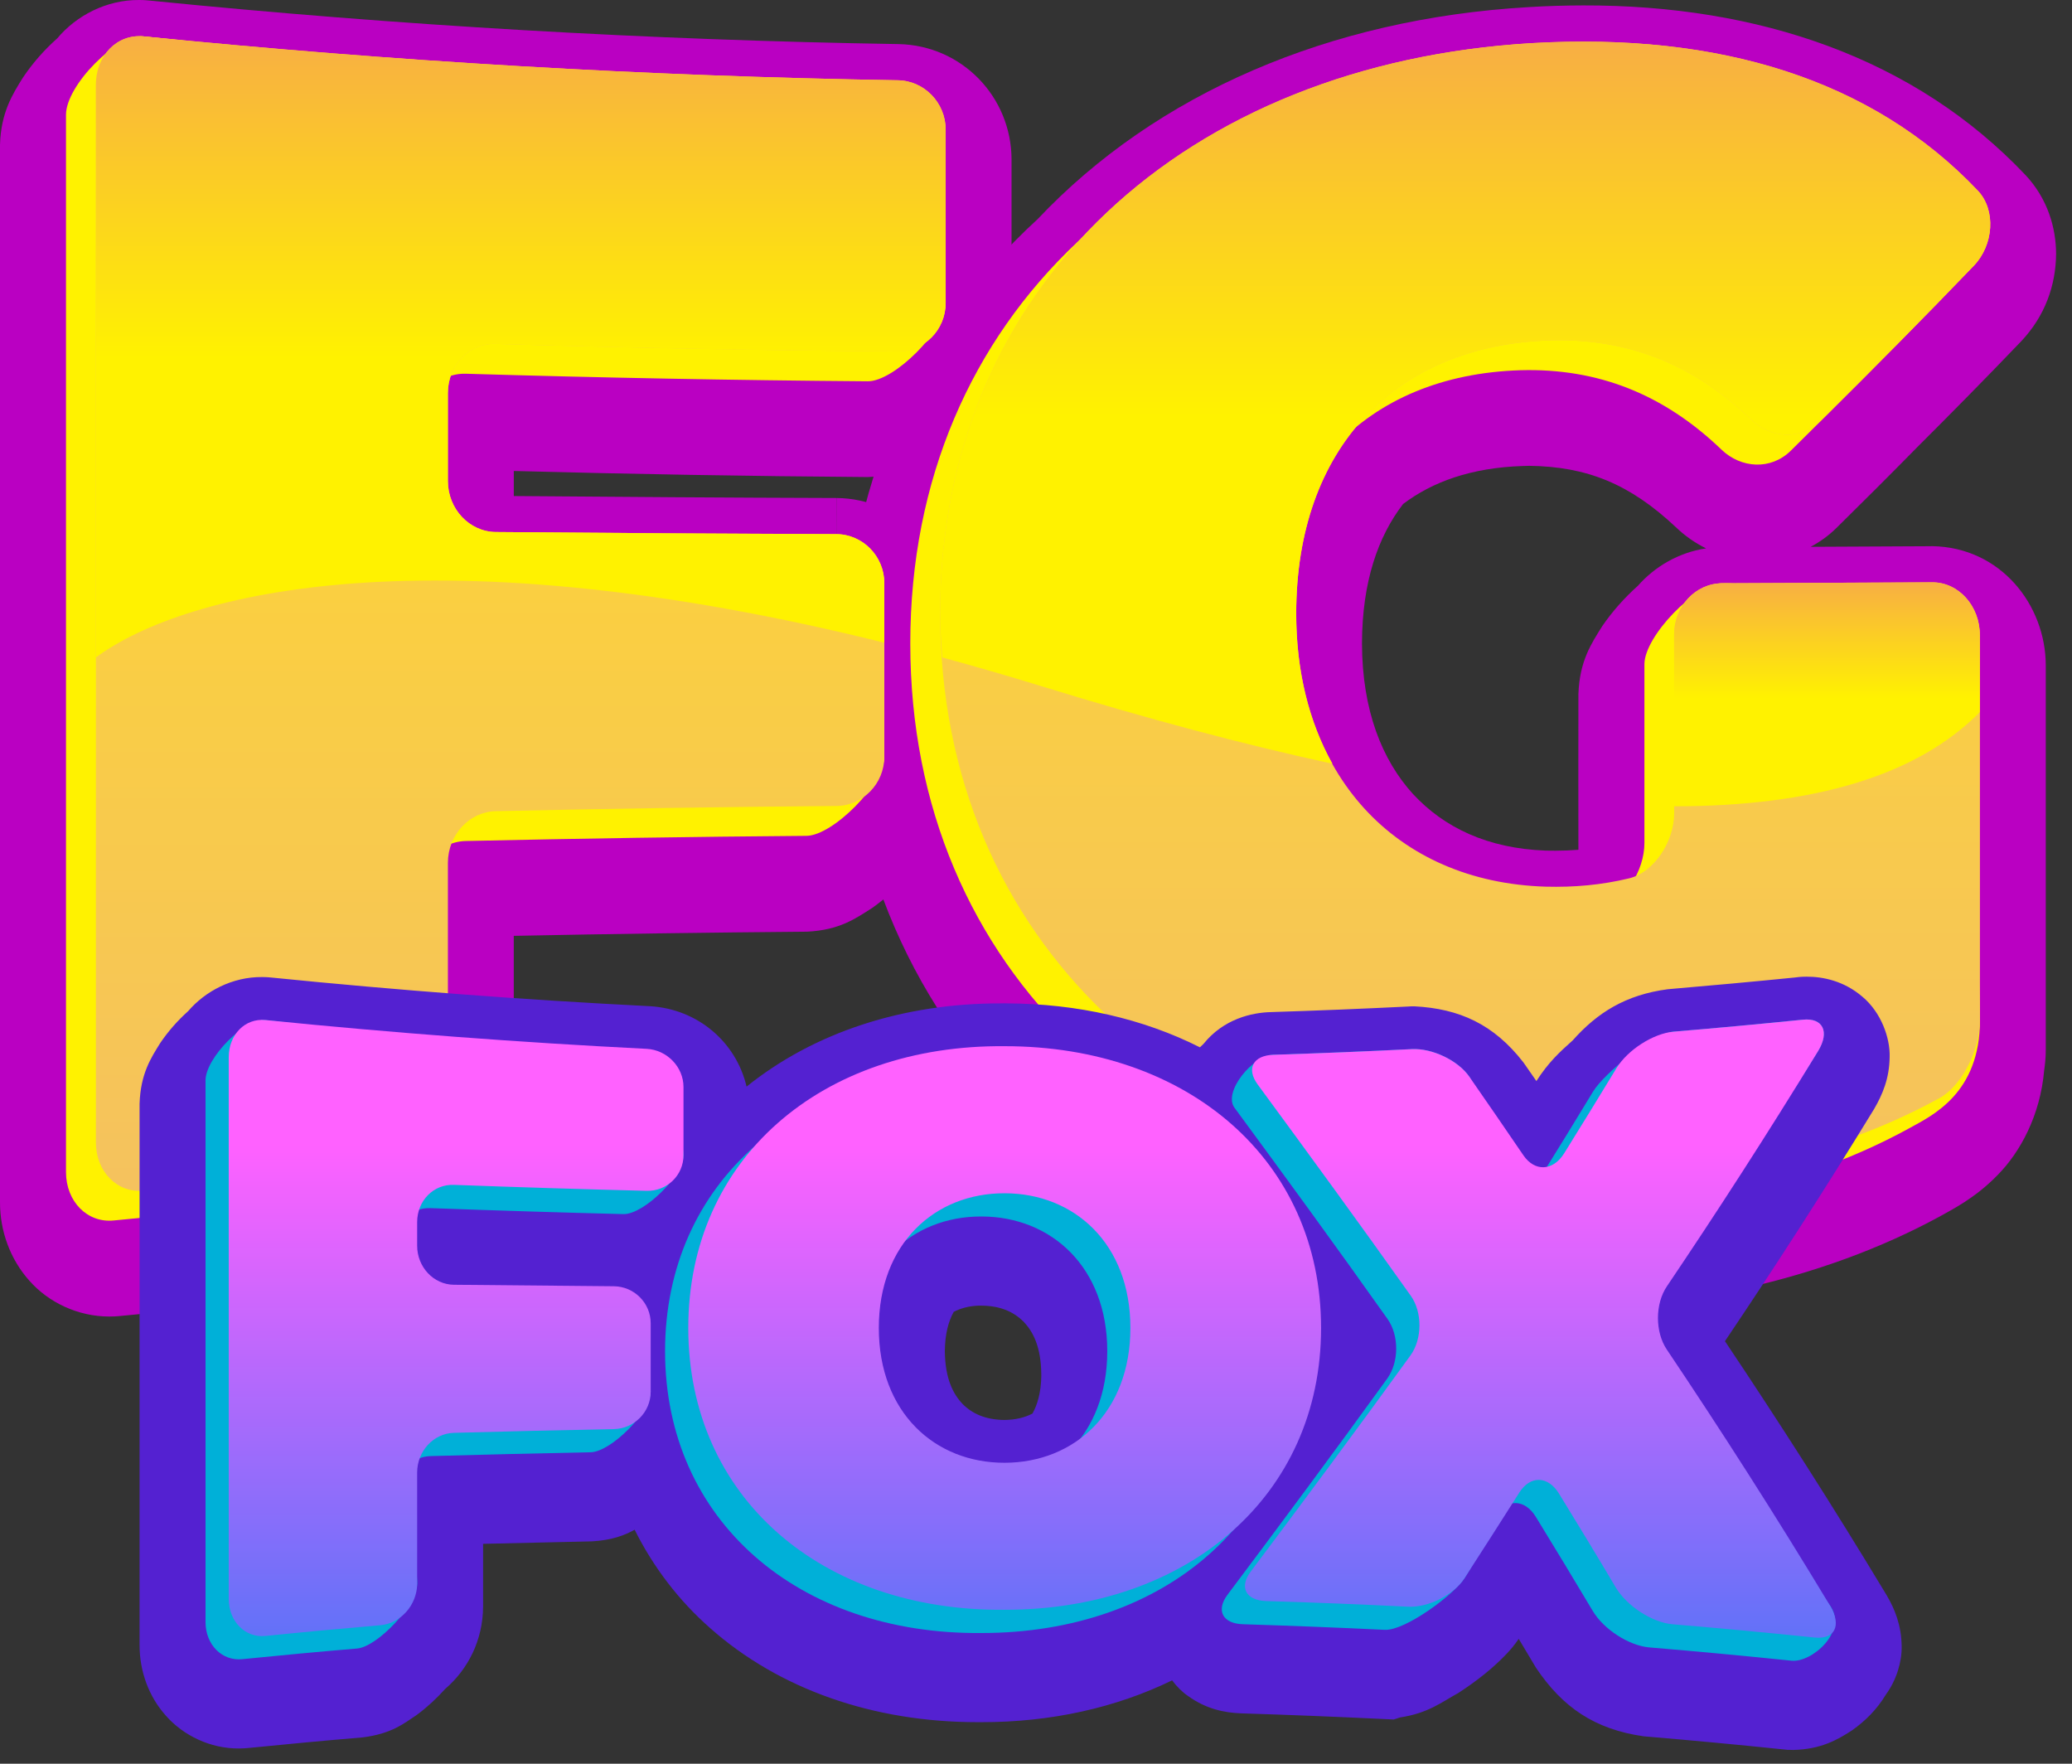
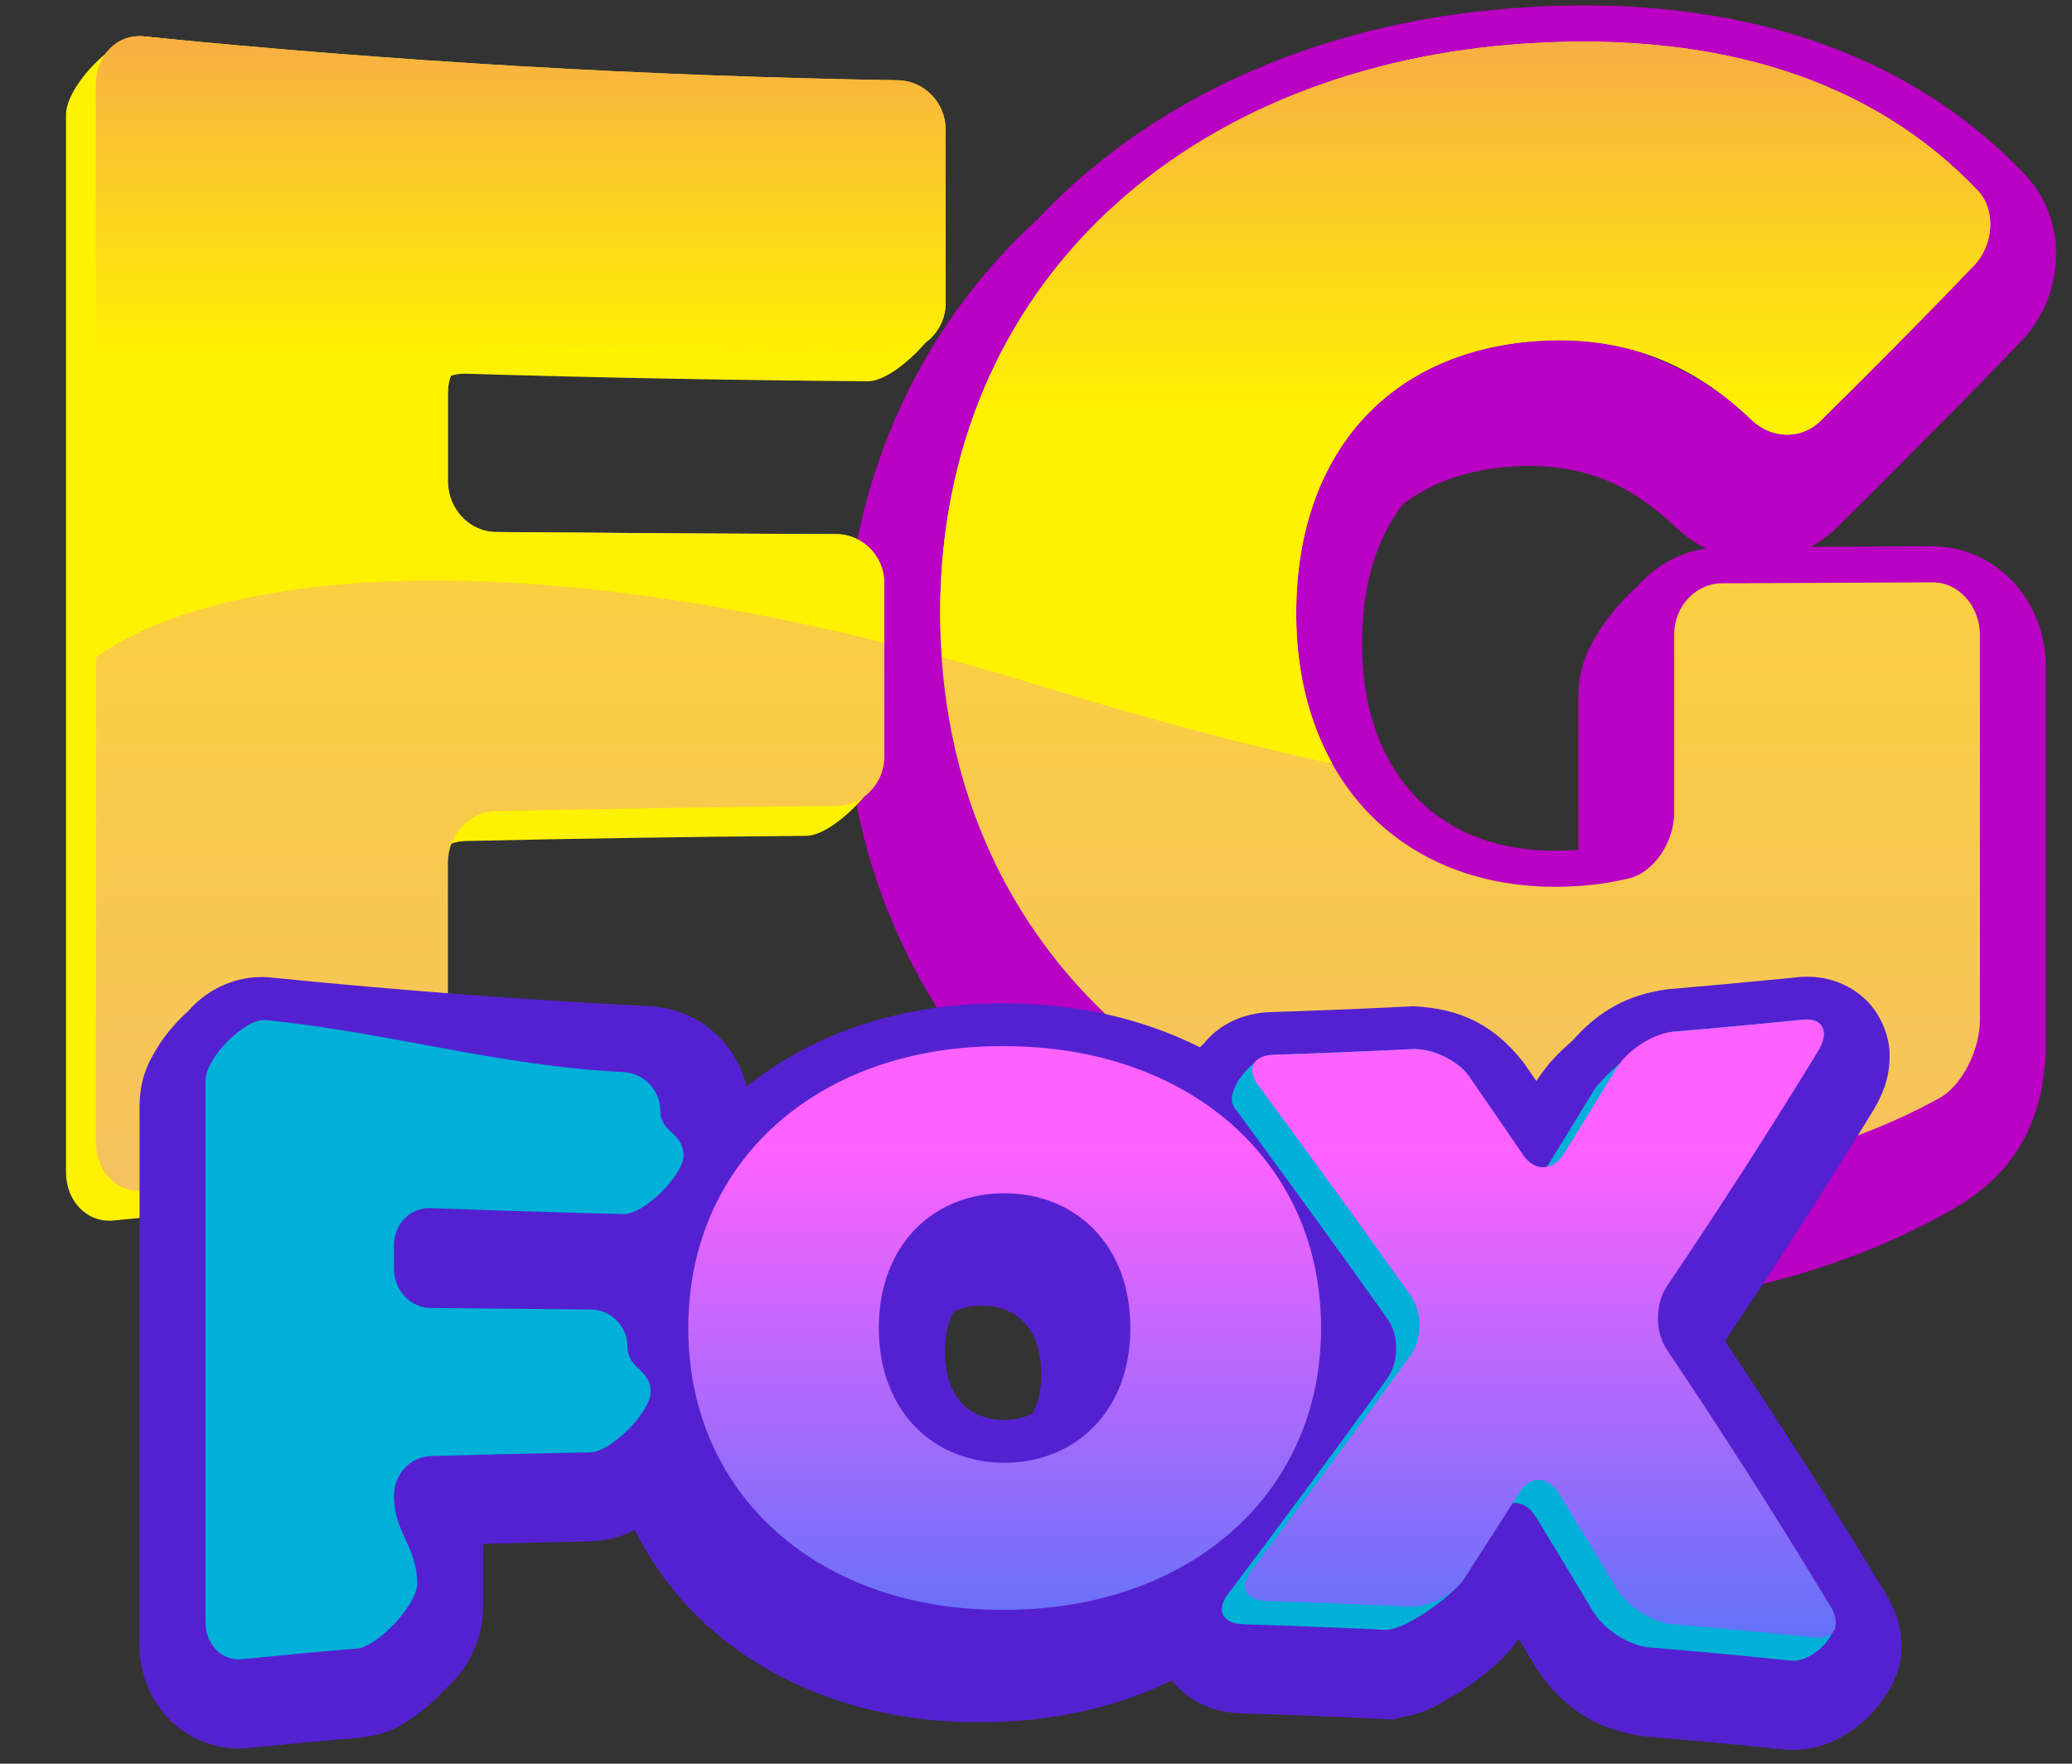
<svg xmlns="http://www.w3.org/2000/svg" width="94" height="80" viewBox="0 0 94 80" fill="none">
  <rect x="0" y="0" width="94" height="80" fill="#333333" stroke="none" />
-   <path d="M1.337 58.096C0.459 57.117 -0.004 55.834 2.35152e-05 54.52C2.35152e-05 38.53 2.35152e-05 22.546 2.35152e-05 6.563C0.043 5.111 0.563 4.278 1.056 3.496C1.503 2.834 2.019 2.255 2.597 1.74C3.459 0.711 4.823 -0.011 6.314 0C6.558 0 6.729 0.021 6.809 0.028C18.103 1.159 29.432 1.817 40.773 2C43.641 2.062 45.884 4.392 45.891 7.236C45.891 9.855 45.891 12.473 45.891 15.095C45.891 16.681 45.174 18.113 44.057 19.063C43.553 19.62 42.997 20.125 42.362 20.571C41.615 21.045 40.874 21.577 39.377 21.638C33.998 21.6 28.652 21.505 23.309 21.363C23.309 21.74 23.309 22.12 23.309 22.5C28.191 22.539 33.069 22.575 37.946 22.589L37.935 25.582L37.952 22.589C40.843 22.616 43.105 24.963 43.108 27.806C43.108 30.429 43.108 33.053 43.108 35.679C43.105 37.289 42.382 38.73 41.242 39.685C40.742 40.241 40.192 40.742 39.567 41.184C38.824 41.657 38.091 42.19 36.605 42.26C32.169 42.298 27.735 42.359 23.308 42.449C23.308 45.605 23.308 48.762 23.308 51.921C23.299 53.628 22.535 55.115 21.342 56.117C20.869 56.647 20.354 57.13 19.77 57.561C19.067 58.037 18.393 58.547 17.003 58.702C13.149 58.978 9.299 59.307 5.454 59.691L5.385 59.697C5.282 59.706 5.155 59.716 4.955 59.716C3.52 59.715 2.197 59.069 1.337 58.096ZM5.982 53.628C9.385 53.297 12.792 53.008 16.197 52.762C16.429 52.595 16.745 52.299 16.986 52.01L17.228 51.722L17.324 51.654C17.324 47.929 17.324 44.21 17.324 40.488C17.324 39.808 17.454 39.171 17.666 38.599L18.154 37.271L19.491 36.807C19.888 36.67 20.417 36.527 21.066 36.513C26.086 36.401 31.111 36.325 36.134 36.281C36.338 36.141 36.658 35.849 36.889 35.577L37.125 35.293C37.125 33.052 37.125 30.809 37.125 28.569C32.236 28.55 27.347 28.518 22.465 28.476C19.474 28.422 17.32 25.961 17.324 23.172C17.324 21.838 17.324 20.51 17.324 19.179C17.324 18.529 17.451 17.941 17.613 17.462L18.091 16.029L19.527 15.565C19.939 15.433 20.454 15.319 21.04 15.313C21.057 15.313 21.102 15.313 21.176 15.313C21.21 15.315 21.253 15.316 21.298 15.319C27.185 15.496 33.077 15.605 38.95 15.658C39.161 15.512 39.477 15.223 39.701 14.954L39.906 14.714C39.906 12.464 39.906 10.218 39.906 7.972C28.852 7.773 17.81 7.128 6.775 6.04L6.688 6.112C6.411 6.314 6.114 6.698 5.982 6.892C5.982 22.467 5.982 38.048 5.982 53.628Z" fill="#BA00C2" />
  <path d="M67.643 59.379C51.203 58.565 38.328 47.206 38.298 30.765C38.291 30.673 38.291 30.595 38.298 30.538C38.279 22.185 41.563 14.978 47.07 9.943C52.46 4.238 60.318 0.847 69.33 0.324C70.174 0.27 71.006 0.249 71.821 0.246C79.791 0.226 86.881 2.642 91.896 7.946C92.886 9.006 93.278 10.323 93.278 11.524C93.266 12.945 92.773 14.338 91.698 15.477C90.111 17.134 88.527 18.74 86.966 20.297C85.752 21.531 84.54 22.74 83.307 23.954C82.961 24.294 82.565 24.578 82.145 24.803C83.955 24.796 85.764 24.784 87.569 24.776C87.601 24.774 87.632 24.774 87.656 24.773C90.761 24.823 92.802 27.431 92.81 30.173C92.81 35.989 92.81 41.805 92.81 47.623C92.81 47.989 92.774 48.299 92.736 48.56C92.561 50.577 91.66 52.252 90.627 53.296C89.591 54.368 88.487 54.896 88.068 55.14C82.568 58.152 76.046 59.427 69.928 59.436C69.167 59.437 68.411 59.421 67.643 59.379ZM67.975 53.407C68.615 53.437 69.265 53.454 69.928 53.454C75.198 53.465 80.856 52.292 85.177 49.903C85.736 49.606 86.084 49.395 86.317 49.147C86.533 48.893 86.701 48.722 86.788 47.939L86.799 47.813L86.813 47.732C86.829 47.63 86.829 47.624 86.829 47.624C86.829 42.002 86.829 36.383 86.829 30.763C84.076 30.777 81.316 30.79 78.559 30.799L78.385 30.946C78.077 31.183 77.733 31.619 77.586 31.838C77.586 34.423 77.586 37.004 77.586 39.584C77.583 40.669 77.294 41.608 76.874 42.438L76.375 43.42L75.36 43.843C75.255 43.884 75.022 43.99 74.577 44.11C73.236 44.428 71.895 44.567 70.572 44.567C70.364 44.567 70.21 44.562 70.03 44.562C65.918 44.453 62.224 42.844 59.686 40.046C57.132 37.259 55.801 33.424 55.808 29.183C55.801 25.144 56.962 21.526 59.232 18.808L59.401 18.601L59.628 18.415C62.113 16.364 65.338 15.255 68.876 15.155C69.033 15.15 69.199 15.147 69.378 15.147C73.212 15.118 76.796 16.534 79.679 19.131C80.689 18.134 81.698 17.119 82.722 16.078C84.19 14.614 85.656 13.129 87.114 11.614C83.453 8.034 78.42 6.247 71.824 6.225C71.124 6.225 70.415 6.248 69.691 6.293C61.889 6.752 55.54 9.646 51.344 14.128L51.259 14.22L51.176 14.294C46.948 18.178 44.418 23.441 44.288 30.061L45.443 33.527H44.471C45.864 45.08 54.945 52.514 67.975 53.407ZM61.789 29.185C61.796 32.223 62.703 34.476 64.099 36.011C65.51 37.535 67.476 38.483 70.123 38.583C70.329 38.583 70.479 38.587 70.573 38.587C70.925 38.587 71.27 38.572 71.607 38.545C71.603 36.189 71.603 33.838 71.607 31.481C71.662 29.973 72.198 29.185 72.694 28.393C73.162 27.713 73.703 27.11 74.307 26.569C75.055 25.719 76.139 25.06 77.4 24.874C76.899 24.629 76.436 24.304 76.028 23.912C73.936 21.947 71.998 21.164 69.38 21.129C69.287 21.129 69.185 21.132 69.064 21.138C66.745 21.215 64.985 21.854 63.654 22.861C62.52 24.333 61.796 26.388 61.789 29.185ZM44.281 30.538C44.287 30.485 44.288 30.413 44.283 30.327C44.281 30.395 44.281 30.464 44.281 30.538Z" fill="#BA00C2" />
  <path d="M18.962 19.179C18.962 20.511 18.962 21.841 18.962 23.173C18.962 24.438 19.936 25.479 21.135 25.487C26.283 25.53 31.433 25.566 36.585 25.582C37.79 25.589 38.762 26.584 38.762 27.806C38.762 30.432 40.119 31.7 40.119 34.323C40.119 35.547 37.79 37.905 36.585 37.913C31.432 37.953 26.283 38.033 21.135 38.147C19.937 38.17 18.962 39.222 18.962 40.49C18.962 44.298 20.319 46.755 20.319 50.564C20.319 51.829 17.988 54.274 16.791 54.362C12.911 54.639 9.033 54.97 5.159 55.359C3.966 55.481 2.994 54.504 2.994 53.164C2.994 37.177 2.994 21.191 2.994 5.203C2.994 3.864 5.321 1.53 6.515 1.65C17.891 2.79 27.948 4.809 39.369 4.992C40.569 5.013 41.544 6.012 41.544 7.236C41.544 9.857 42.902 11.122 42.902 13.739C42.902 14.963 40.569 17.306 39.369 17.295C33.288 17.247 27.207 17.134 21.134 16.952C19.937 16.916 18.962 17.912 18.962 19.179Z" fill="#FFF200" />
-   <path d="M78.13 26.457C81.308 26.442 83.131 27.785 86.303 27.767C87.499 27.758 88.467 28.834 88.467 30.173C88.467 35.989 89.825 40.452 89.825 46.269C89.825 49.593 87.671 50.593 86.633 51.167C81.112 54.21 74.091 55.377 67.824 55.035C52.499 54.15 41.296 44.096 41.297 29.185C41.296 14.269 52.5 4.229 68.164 3.311C76.624 2.826 83.575 4.946 88.374 10.004C89.213 10.888 89.092 12.469 88.193 13.408C85.877 15.823 83.559 18.163 81.24 20.446C80.338 21.333 78.988 21.245 78.105 20.401C75.478 17.878 72.491 16.695 68.979 16.793C61.928 17.01 57.449 21.699 57.449 29.186C57.449 36.467 61.928 41.366 68.772 41.576C70.048 41.611 71.29 41.5 72.541 41.203C73.706 40.925 74.602 39.509 74.602 38.235C74.602 35.532 74.602 32.831 74.602 30.128C74.602 28.855 76.933 26.462 78.13 26.457Z" fill="#FFF200" />
  <path d="M20.32 17.825C20.32 19.153 20.32 20.486 20.32 21.818C20.32 23.082 21.291 24.12 22.491 24.132C27.64 24.178 32.79 24.211 37.94 24.227C39.143 24.234 40.119 25.229 40.119 26.451C40.119 29.074 40.119 31.7 40.119 34.324C40.119 35.548 39.143 36.55 37.94 36.559C32.79 36.6 27.64 36.679 22.491 36.793C21.291 36.82 20.32 37.868 20.32 39.137C20.32 42.946 20.32 46.758 20.32 50.567C20.32 51.831 19.343 52.922 18.147 53.007C14.265 53.285 10.389 53.617 6.516 54.006C5.321 54.127 4.35 53.148 4.35 51.809C4.35 35.823 4.35 19.837 4.35 3.849C4.35 2.51 5.321 1.533 6.516 1.651C17.891 2.791 29.305 3.454 40.725 3.641C41.926 3.656 42.902 4.658 42.902 5.882C42.902 8.503 42.902 11.123 42.902 13.74C42.902 14.964 41.926 15.948 40.725 15.941C34.645 15.895 28.564 15.78 22.489 15.599C21.29 15.56 20.32 16.557 20.32 17.825Z" fill="url(#paint0_linear_1295_544)" />
  <path d="M78.126 26.457C81.304 26.442 84.483 26.43 87.656 26.414C88.851 26.404 89.823 27.479 89.823 28.818C89.823 34.635 89.823 40.453 89.823 46.269C89.823 47.604 89.022 49.236 87.986 49.81C82.464 52.854 75.445 54.022 69.178 53.679C53.853 52.795 42.648 42.739 42.652 27.83C42.648 12.913 53.852 2.872 69.52 1.955C77.977 1.47 84.93 3.59 89.727 8.647C90.565 9.532 90.445 11.114 89.549 12.051C87.23 14.467 84.912 16.806 82.593 19.09C81.691 19.977 80.339 19.89 79.458 19.043C76.831 16.52 73.847 15.339 70.332 15.439C63.281 15.654 58.805 20.343 58.805 27.831C58.805 35.108 63.281 40.01 70.128 40.218C71.401 40.252 72.643 40.144 73.894 39.844C75.059 39.569 75.953 38.152 75.953 36.875C75.953 34.176 75.953 31.475 75.953 28.772C75.953 27.5 76.929 26.462 78.126 26.457Z" fill="url(#paint1_linear_1295_544)" />
-   <path d="M87.65 26.413C84.478 26.431 81.3 26.442 78.121 26.457C76.924 26.462 75.947 27.498 75.947 28.769C75.947 31.373 75.947 33.972 75.947 36.573C82.24 36.569 86.949 35.206 89.818 32.301C89.818 31.138 89.818 29.975 89.818 28.817C89.818 27.479 88.845 26.403 87.65 26.413Z" fill="url(#paint2_linear_1295_544)" />
  <path d="M69.52 1.955C53.852 2.872 42.648 12.913 42.652 27.83C42.652 28.507 42.7 29.162 42.745 29.82C44.206 30.218 45.709 30.651 47.258 31.128C51.964 32.58 56.37 33.758 60.449 34.643C59.391 32.75 58.805 30.447 58.805 27.83C58.805 20.342 63.281 15.653 70.332 15.437C73.847 15.338 76.832 16.518 79.458 19.041C80.339 19.889 81.691 19.976 82.593 19.088C84.912 16.806 87.23 14.466 89.549 12.05C90.445 11.113 90.565 9.531 89.727 8.646C84.93 3.591 77.977 1.471 69.52 1.955Z" fill="url(#paint3_linear_1295_544)" />
  <path d="M40.118 29.153C40.118 28.253 40.118 27.351 40.118 26.451C40.118 25.229 39.141 24.234 37.939 24.227C32.789 24.209 27.638 24.177 22.489 24.132C21.29 24.119 20.318 23.082 20.318 21.818C20.318 20.486 20.318 19.153 20.318 17.825C20.318 16.556 21.29 15.561 22.489 15.599C28.564 15.78 34.645 15.894 40.725 15.941C41.926 15.95 42.902 14.964 42.902 13.74C42.902 11.123 42.902 8.503 42.902 5.882C42.902 4.658 41.926 3.656 40.725 3.641C29.305 3.455 17.891 2.791 6.516 1.651C5.321 1.531 4.35 2.51 4.35 3.849C4.35 12.508 4.35 21.164 4.35 29.82C8.466 26.79 19.798 24.097 40.118 29.153Z" fill="url(#paint4_linear_1295_544)" />
  <path d="M81.207 79.372H81.111L80.968 79.357C78.839 79.136 76.707 78.937 74.569 78.757C72.345 78.438 70.89 77.446 69.68 75.643C69.421 75.204 69.16 74.77 68.9 74.336C68.694 74.642 68.505 74.846 68.372 74.993C67.73 75.672 66.998 76.246 66.162 76.79C65.373 77.224 64.791 77.708 63.515 77.901L63.232 77.994L62.674 77.968C60.546 77.866 58.421 77.781 56.292 77.715C55.572 77.685 54.742 77.535 53.901 76.931C53.635 76.751 53.389 76.505 53.175 76.219C50.62 77.463 47.669 78.119 44.531 78.115C44.506 78.112 44.482 78.115 44.456 78.115C44.456 78.115 44.456 78.115 44.348 78.115C39.63 78.118 35.344 76.626 32.199 73.833C30.791 72.59 29.639 71.085 28.792 69.387C28.328 69.644 27.751 69.863 26.857 69.914C25.21 69.948 23.563 69.985 21.916 70.026C21.916 70.978 21.916 71.93 21.916 72.88C21.907 74.395 21.236 75.716 20.195 76.609C19.81 77.037 19.394 77.425 18.916 77.781C18.322 78.18 17.759 78.64 16.461 78.805C14.738 78.95 13.014 79.112 11.24 79.289C11.13 79.298 10.998 79.308 10.832 79.308C9.546 79.317 8.32 78.721 7.535 77.832C6.737 76.946 6.332 75.791 6.332 74.623C6.332 66.435 6.332 58.249 6.332 50.058C6.379 48.695 6.851 47.984 7.268 47.312C7.641 46.764 8.059 46.292 8.535 45.865C9.315 44.955 10.548 44.306 11.886 44.318C11.924 44.32 12.087 44.314 12.339 44.343C18.048 44.918 23.768 45.352 29.493 45.64C31.644 45.771 33.389 47.248 33.87 49.287C36.936 46.821 40.985 45.505 45.398 45.512C45.545 45.505 45.633 45.51 45.69 45.512C48.879 45.526 51.864 46.209 54.437 47.505C54.492 47.453 54.545 47.4 54.601 47.348C55.503 46.226 56.776 45.926 57.669 45.907C59.749 45.841 61.825 45.756 63.901 45.654C63.963 45.648 64.047 45.645 64.158 45.645C66.208 45.749 67.769 46.459 69.114 48.191C69.311 48.471 69.506 48.752 69.701 49.035C70.25 48.185 70.747 47.727 71.343 47.196C72.465 45.932 73.751 45.122 75.663 44.87C77.603 44.704 79.548 44.527 81.42 44.339C81.516 44.325 81.691 44.301 81.958 44.301C82.695 44.298 83.654 44.491 84.489 45.208C85.339 45.915 85.754 47.079 85.727 47.948C85.714 48.926 85.403 49.643 85.028 50.294C82.775 53.978 80.52 57.474 78.256 60.834C80.701 64.484 83.145 68.3 85.59 72.355C85.955 72.977 86.261 73.707 86.272 74.672C86.286 75.382 86.035 76.204 85.566 76.85C85.14 77.557 84.616 78.06 84.041 78.473C83.336 78.939 82.58 79.345 81.36 79.376C81.293 79.374 81.24 79.373 81.207 79.372ZM12.314 73.172C13.364 73.072 14.413 72.976 15.464 72.883C15.576 72.785 15.72 72.645 15.832 72.511L15.933 72.388C15.932 70.874 15.932 69.359 15.934 67.842C15.93 67.216 16.062 66.639 16.235 66.165L16.727 64.825L18.073 64.365C18.39 64.257 18.861 64.122 19.456 64.106C21.7 64.046 23.94 63.992 26.195 63.946C26.304 63.855 26.431 63.73 26.526 63.616C26.526 63.201 26.526 62.788 26.526 62.372C24.533 62.355 22.544 62.337 20.561 62.315C17.866 62.262 15.925 60.054 15.933 57.553C15.929 57.197 15.929 56.84 15.933 56.482C15.933 55.886 16.049 55.383 16.171 55.003L16.638 53.562L18.076 53.083C18.479 52.948 18.959 52.851 19.481 52.854C19.587 52.854 19.666 52.859 19.723 52.863C22.405 52.96 25.089 53.045 27.771 53.113C27.853 53.04 27.942 52.955 28.013 52.873C28.013 52.432 28.013 51.992 28.013 51.552C22.825 51.274 17.642 50.879 12.472 50.367C12.414 50.424 12.358 50.485 12.311 50.541C12.314 58.083 12.314 65.628 12.314 73.172ZM79.071 73.155C77.094 69.947 75.115 66.887 73.135 63.938C72.459 62.918 72.226 61.856 72.221 60.832C72.226 59.795 72.462 58.735 73.14 57.724C74.675 55.448 76.209 53.105 77.735 50.692C77.239 50.735 76.745 50.779 76.251 50.822C76.222 50.833 76.176 50.856 76.127 50.887C75.995 50.962 75.863 51.092 75.866 51.099L75.667 51.355L75.42 51.573C75.129 51.816 74.871 52.079 74.795 52.173C74.104 53.316 73.413 54.435 72.722 55.546L72.003 56.707L70.652 56.921C70.553 56.936 70.334 56.977 69.991 56.977C68.542 56.996 67.258 56.107 66.632 55.132C65.848 53.978 65.056 52.832 64.269 51.695C64.232 51.673 64.172 51.647 64.131 51.633C62.783 51.7 61.437 51.759 60.091 51.809C61.855 54.214 63.62 56.652 65.382 59.143C66.083 60.15 66.32 61.193 66.329 62.218C66.322 63.248 66.08 64.314 65.357 65.337C63.755 67.55 62.156 69.724 60.55 71.884C61.217 71.912 61.887 71.942 62.554 71.974C62.656 71.921 62.794 71.841 62.938 71.748C63.347 71.496 63.829 71.089 63.979 70.929C64.68 69.85 65.38 68.751 66.081 67.647L66.721 66.639L67.882 66.351C68.241 66.26 68.526 66.244 68.754 66.244C70.379 66.241 71.632 67.278 72.225 68.288C73.085 69.687 73.945 71.107 74.81 72.562C74.824 72.58 74.861 72.613 74.905 72.648C74.991 72.72 75.123 72.789 75.171 72.806C76.471 72.916 77.772 73.032 79.071 73.155ZM36.5 55.007L36.375 55.146L36.235 55.271C34.31 56.979 33.183 59.277 33.165 62.344C33.184 65.378 34.288 67.657 36.176 69.362C38.072 71.047 40.87 72.131 44.347 72.133C44.352 72.133 44.385 72.132 44.428 72.132C44.461 72.131 44.496 72.131 44.529 72.131C48.568 72.123 51.696 70.707 53.617 68.559L53.728 68.429L53.875 68.3C55.804 66.588 56.924 64.302 56.941 61.288C56.923 58.276 55.809 55.996 53.889 54.284C52.141 52.742 49.627 51.699 46.537 51.52L45.507 51.495C45.398 51.492 45.395 51.492 45.395 51.492C41.439 51.499 38.383 52.891 36.5 55.007ZM45.56 70.388C43.264 70.398 41.01 69.526 39.396 67.867C37.767 66.219 36.872 63.853 36.881 61.288C36.876 59.08 37.558 57.057 38.736 55.518L38.993 55.181L39.335 54.926C40.776 53.848 42.577 53.243 44.459 53.235C44.512 53.235 44.582 53.235 44.664 53.239C46.931 53.273 49.116 54.14 50.698 55.754C52.197 57.266 53.084 59.39 53.207 61.718C53.225 61.764 53.225 62.344 53.225 62.344C53.231 64.547 52.546 66.567 51.373 68.104L51.113 68.443L50.776 68.694C49.312 69.786 47.488 70.393 45.56 70.388ZM42.864 61.288C42.878 62.544 43.244 63.235 43.672 63.685C44.112 64.124 44.702 64.396 45.56 64.408C46.073 64.403 46.486 64.301 46.842 64.116C47.07 63.697 47.225 63.17 47.24 62.42C47.239 62.392 47.239 62.362 47.239 62.331C47.229 61.083 46.864 60.398 46.434 59.946C45.989 59.506 45.391 59.228 44.529 59.223H44.377C43.95 59.241 43.588 59.339 43.267 59.504C43.031 59.937 42.872 60.492 42.864 61.288ZM44.528 56.625V56.231L45.578 53.428L44.528 56.231V56.625Z" fill="#5421D1" />
  <path d="M17.873 56.485C17.873 56.842 17.873 57.199 17.873 57.556C17.873 58.525 18.618 59.319 19.538 59.328C21.957 59.354 24.374 59.377 26.796 59.397C27.719 59.407 28.466 60.156 28.466 61.073C28.466 62.109 29.519 62.093 29.519 63.129C29.519 64.046 27.719 65.855 26.796 65.873C24.374 65.921 21.957 65.978 19.538 66.046C18.618 66.07 17.873 66.872 17.873 67.844C17.873 69.523 18.925 70.15 18.925 71.828C18.925 72.796 17.126 74.691 16.206 74.774C14.466 74.92 12.728 75.083 10.989 75.258C10.07 75.352 9.324 74.6 9.324 73.573C9.324 65.384 9.324 57.197 9.324 49.009C9.324 47.98 11.123 46.175 12.041 46.269C17.796 46.849 22.511 48.339 28.285 48.629C29.208 48.676 29.955 49.45 29.955 50.362C29.955 51.394 31.008 51.371 31.008 52.403C31.008 53.312 29.208 55.09 28.285 55.07C25.369 54.997 22.453 54.905 19.538 54.799C18.618 54.759 17.873 55.516 17.873 56.485Z" fill="#00B0D8" />
-   <path d="M30.172 61.289C30.172 53.595 36.239 48.43 44.528 48.507C52.816 48.503 58.884 53.669 58.884 61.289C58.884 68.909 52.816 74.076 44.528 74.072C36.239 74.148 30.172 68.982 30.172 61.289ZM50.233 61.289C50.235 57.473 47.688 55.182 44.527 55.178C41.362 55.169 38.819 57.456 38.819 61.289C38.819 65.122 41.364 67.411 44.527 67.401C47.688 67.396 50.233 65.109 50.233 61.289Z" fill="#00B0D8" />
  <path d="M72.253 73.061C71.394 71.62 70.534 70.202 69.676 68.803C69.173 67.986 68.373 67.971 67.88 68.743C67.047 70.058 67.267 70.305 66.433 71.593C65.94 72.351 63.743 73.975 62.82 73.927C60.675 73.824 58.534 73.74 56.386 73.673C55.466 73.644 55.153 73.049 55.691 72.332C58.105 69.118 60.52 65.87 62.934 62.531C63.472 61.788 63.477 60.568 62.945 59.822C60.634 56.561 58.317 53.387 56.005 50.246C55.473 49.525 56.846 47.872 57.767 47.841C59.865 47.774 61.958 47.691 64.057 47.585C64.975 47.54 66.146 48.095 66.66 48.838C67.476 50.012 67.237 52.251 68.057 53.448C68.573 54.206 69.401 54.173 69.906 53.364C70.697 52.094 71.489 50.809 72.277 49.505C72.788 48.672 74.998 46.875 75.917 46.793C77.874 46.63 79.83 46.448 81.786 46.25C82.706 46.153 83.016 46.801 82.478 47.677C80.194 51.413 76.855 56.005 74.568 59.398C74.03 60.193 74.03 61.465 74.565 62.261C77.036 65.947 80.3 68.917 83.029 72.838C83.835 73.998 82.193 75.424 81.276 75.327C79.125 75.105 76.979 74.904 74.828 74.725C73.901 74.647 72.747 73.902 72.253 73.061Z" fill="#00B0D8" />
-   <path d="M18.925 55.433C18.925 55.787 18.925 56.146 18.925 56.503C18.925 57.471 19.669 58.266 20.591 58.275C23.008 58.301 25.429 58.324 27.851 58.343C28.773 58.354 29.52 59.103 29.52 60.021C29.52 61.058 29.52 62.093 29.52 63.129C29.52 64.046 28.773 64.803 27.851 64.822C25.429 64.869 23.009 64.925 20.591 64.992C19.669 65.016 18.925 65.82 18.925 66.792C18.925 68.471 18.925 70.15 18.925 71.828C18.925 72.796 18.18 73.636 17.259 73.718C15.52 73.867 13.78 74.028 12.041 74.205C11.121 74.298 10.377 73.546 10.377 72.52C10.377 64.333 10.377 56.142 10.377 47.955C10.377 46.926 11.121 46.175 12.041 46.268C17.795 46.848 23.565 47.283 29.338 47.574C30.261 47.623 31.008 48.396 31.008 49.306C31.008 50.34 31.008 51.369 31.008 52.4C31.008 53.309 30.262 54.035 29.338 54.015C26.421 53.941 23.503 53.851 20.591 53.744C19.669 53.707 18.925 54.463 18.925 55.433Z" fill="url(#paint5_linear_1295_544)" />
  <path d="M31.225 60.235C31.225 52.543 37.29 47.377 45.581 47.454C53.868 47.451 59.933 52.615 59.933 60.235C59.933 67.855 53.868 73.021 45.581 73.018C37.29 73.096 31.225 67.929 31.225 60.235ZM51.282 60.235C51.285 56.418 48.741 54.129 45.579 54.125C42.414 54.116 39.869 56.404 39.869 60.235C39.869 64.069 42.414 66.358 45.579 66.349C48.741 66.344 51.282 64.055 51.282 60.235Z" fill="url(#paint6_linear_1295_544)" />
  <path d="M73.305 72.01C72.45 70.568 71.588 69.15 70.729 67.752C70.228 66.934 69.426 66.921 68.933 67.691C68.1 69.006 67.266 70.305 66.434 71.594C65.941 72.353 64.796 72.924 63.871 72.877C61.727 72.772 59.587 72.685 57.443 72.622C56.518 72.592 56.206 71.997 56.744 71.281C59.16 68.065 61.573 64.818 63.989 61.48C64.527 60.737 64.533 59.517 64.001 58.772C61.688 55.512 59.37 52.338 57.06 49.195C56.528 48.477 56.847 47.874 57.768 47.844C59.866 47.776 61.959 47.693 64.058 47.587C64.975 47.543 66.147 48.097 66.661 48.841C67.477 50.015 68.294 51.202 69.109 52.399C69.626 53.157 70.456 53.124 70.961 52.313C71.75 51.044 72.54 49.76 73.332 48.454C73.841 47.623 74.998 46.877 75.918 46.796C77.874 46.633 79.831 46.45 81.787 46.253C82.707 46.156 83.017 46.803 82.479 47.679C80.195 51.416 77.91 54.954 75.621 58.347C75.082 59.143 75.082 60.416 75.617 61.213C78.091 64.897 80.561 68.75 83.029 72.841C83.556 73.726 83.244 74.373 82.326 74.276C80.179 74.056 78.03 73.854 75.879 73.675C74.959 73.597 73.805 72.849 73.305 72.01Z" fill="url(#paint7_linear_1295_544)" />
  <defs>
    <linearGradient id="paint0_linear_1295_544" x1="23.626" y1="1.641" x2="23.626" y2="54.016" gradientUnits="userSpaceOnUse">
      <stop stop-color="#FFDB26" />
      <stop offset="1" stop-color="#F5C25E" />
    </linearGradient>
    <linearGradient id="paint1_linear_1295_544" x1="66.473" y1="1.888" x2="66.473" y2="53.737" gradientUnits="userSpaceOnUse">
      <stop stop-color="#FFDB26" />
      <stop offset="1" stop-color="#F5C25E" />
    </linearGradient>
    <linearGradient id="paint2_linear_1295_544" x1="82.882" y1="31.683" x2="82.882" y2="24.363" gradientUnits="userSpaceOnUse">
      <stop stop-color="#FFF200" />
      <stop offset="1" stop-color="#F5945E" />
    </linearGradient>
    <linearGradient id="paint3_linear_1295_544" x1="66.473" y1="18.878" x2="66.473" y2="-4.723" gradientUnits="userSpaceOnUse">
      <stop stop-color="#FFF200" />
      <stop offset="1" stop-color="#F5945E" />
    </linearGradient>
    <linearGradient id="paint4_linear_1295_544" x1="23.625" y1="16.258" x2="23.625" y2="-4.045" gradientUnits="userSpaceOnUse">
      <stop stop-color="#FFF200" />
      <stop offset="1" stop-color="#F5945E" />
    </linearGradient>
    <linearGradient id="paint5_linear_1295_544" x1="20.693" y1="51.942" x2="20.693" y2="78.79" gradientUnits="userSpaceOnUse">
      <stop stop-color="#FF61FF" />
      <stop offset="1" stop-color="#4275F7" />
    </linearGradient>
    <linearGradient id="paint6_linear_1295_544" x1="45.579" y1="51.94" x2="45.579" y2="78.789" gradientUnits="userSpaceOnUse">
      <stop stop-color="#FF61FF" />
      <stop offset="1" stop-color="#4275F7" />
    </linearGradient>
    <linearGradient id="paint7_linear_1295_544" x1="69.884" y1="51.94" x2="69.884" y2="78.791" gradientUnits="userSpaceOnUse">
      <stop stop-color="#FF61FF" />
      <stop offset="1" stop-color="#4275F7" />
    </linearGradient>
  </defs>
</svg>